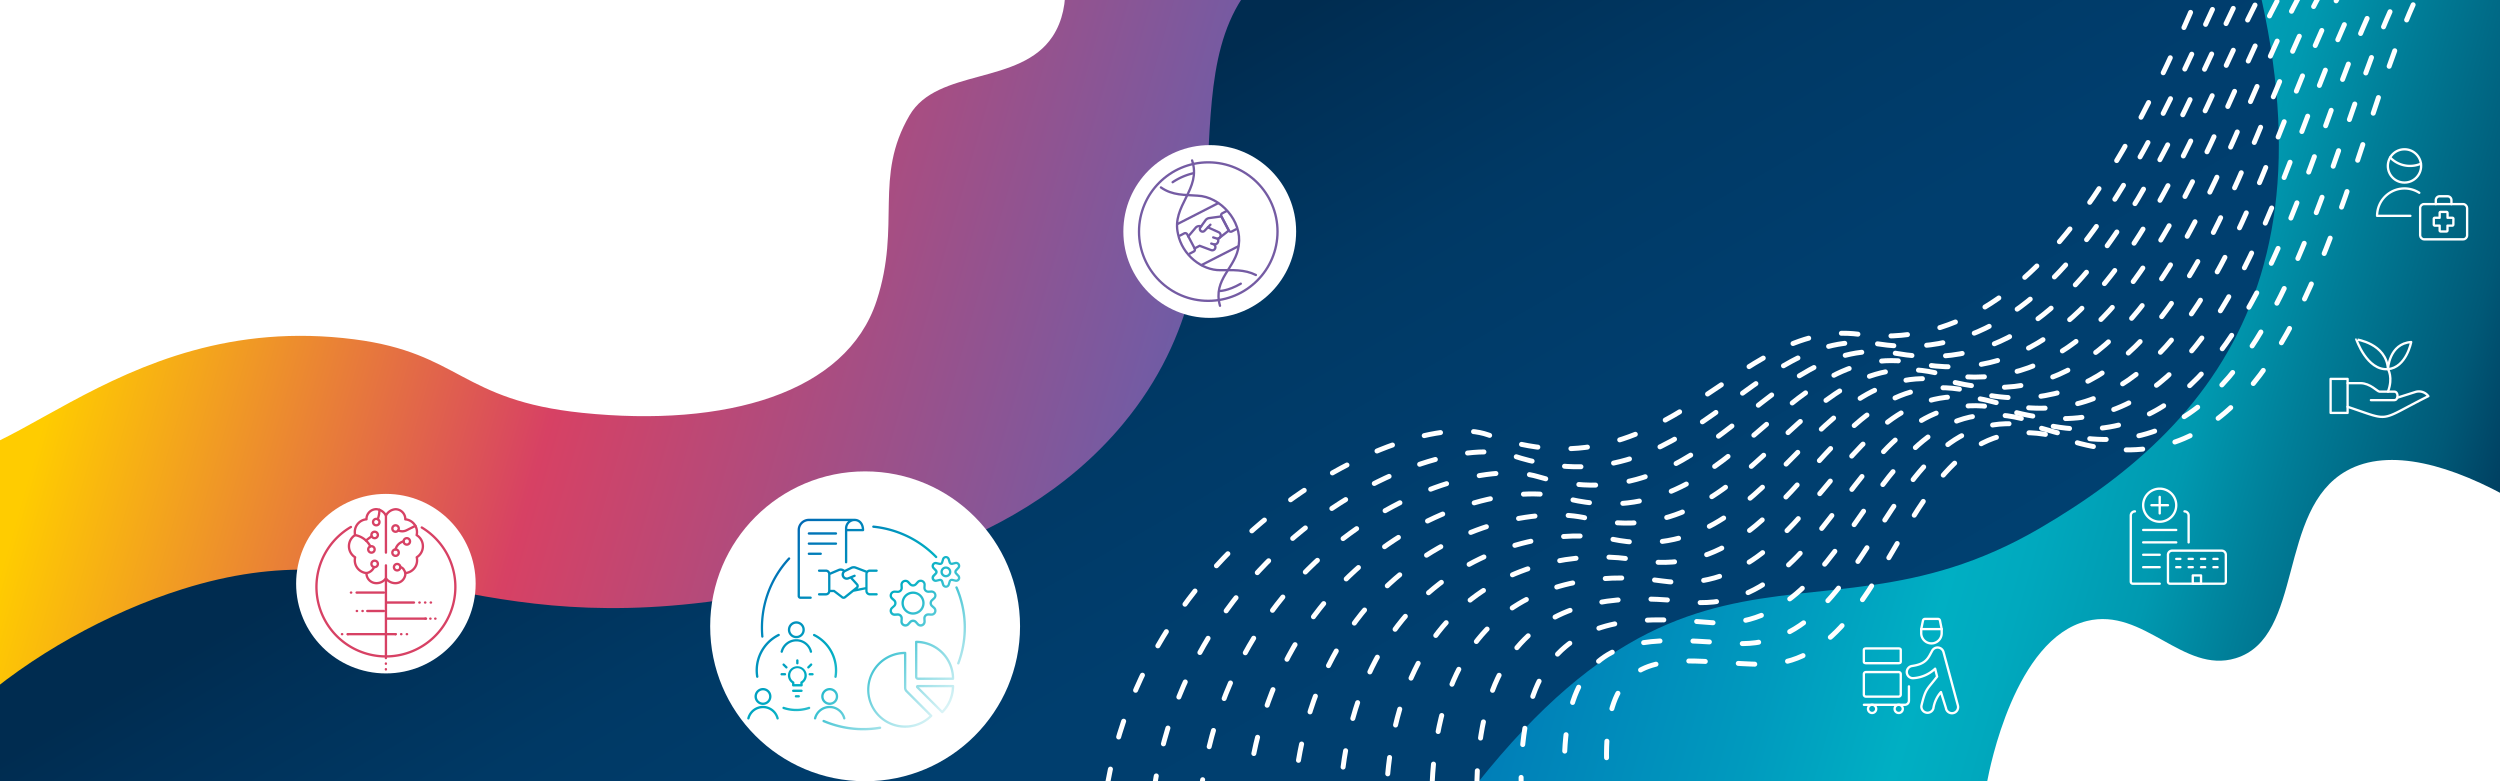
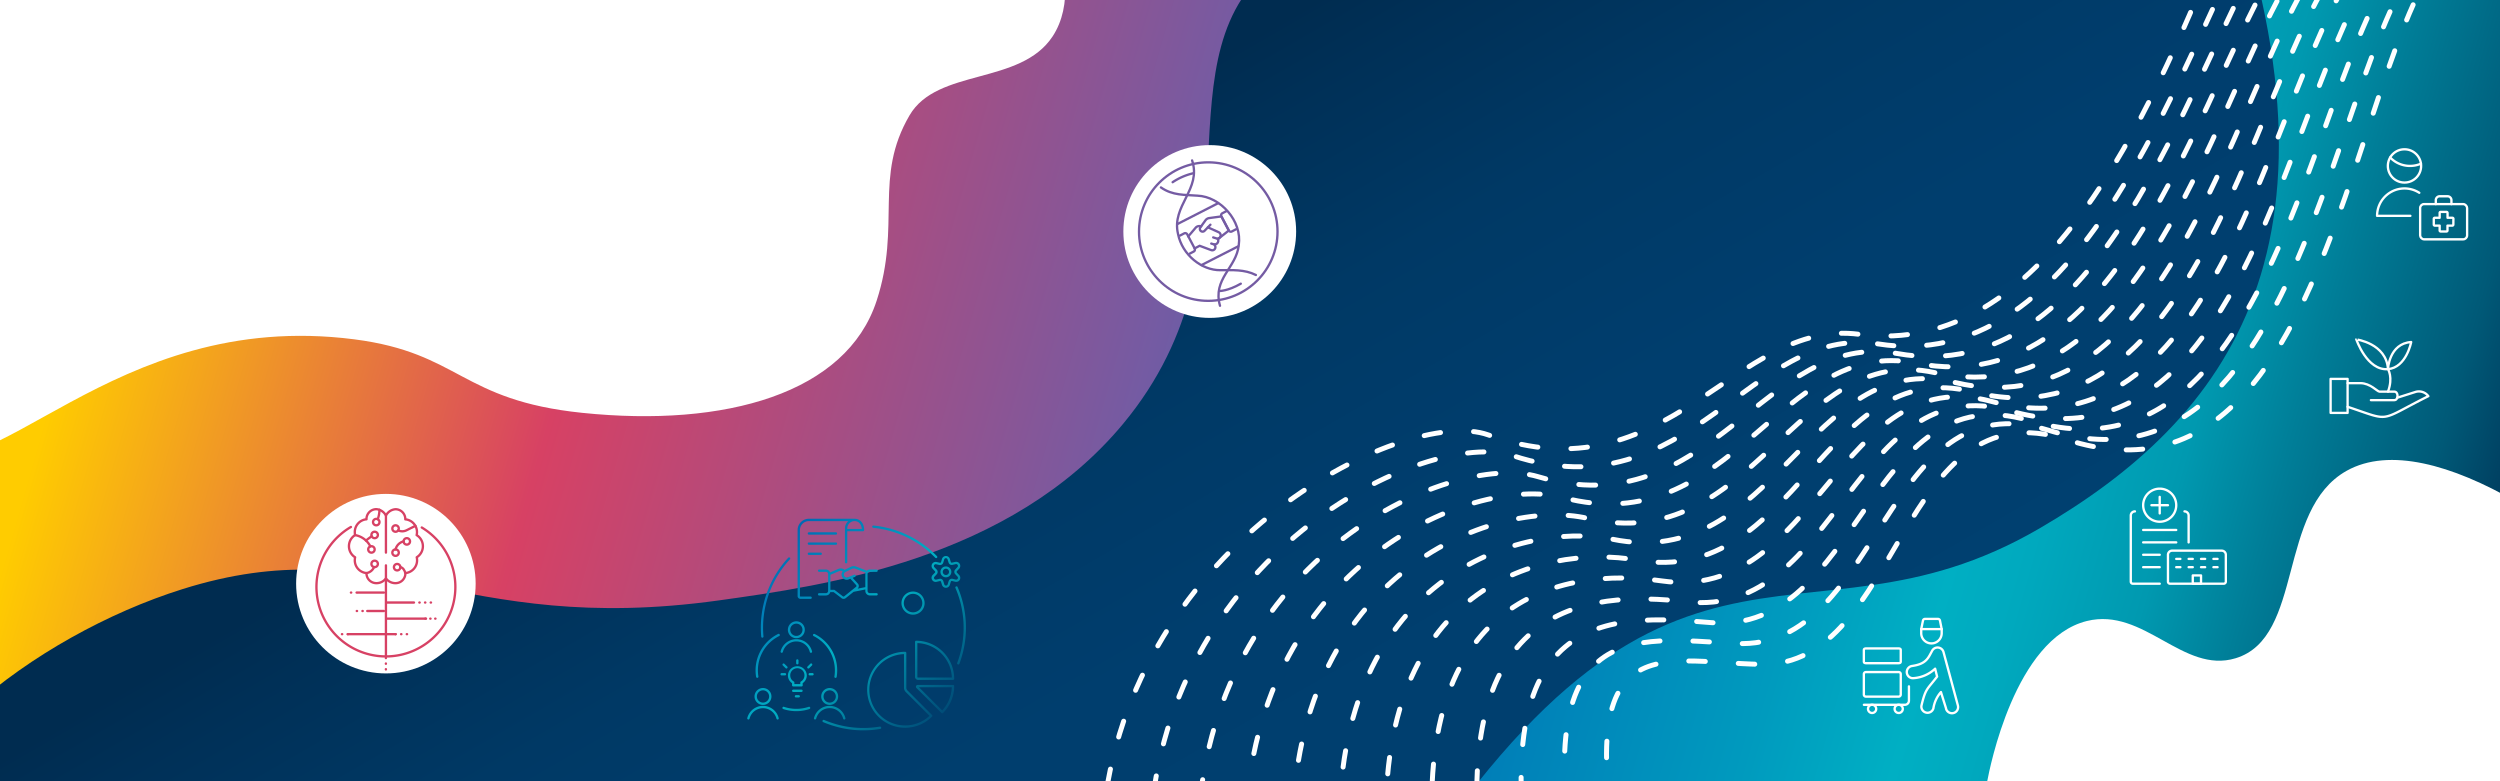
<svg xmlns="http://www.w3.org/2000/svg" xmlns:xlink="http://www.w3.org/1999/xlink" id="Ebene_1" data-name="Ebene 1" viewBox="0 0 1600 500">
  <rect x="0" y="0" width="1600" height="500" fill="#808080" stroke="none" />
  <defs>
    <linearGradient id="Unbenannter_Verlauf_69" x1="90.63" y1="50.51" x2="1588.02" y2="479.26" gradientUnits="userSpaceOnUse">
      <stop offset="0" stop-color="#fc0" />
      <stop offset="0.2" stop-color="#d74164" />
      <stop offset="0.43" stop-color="#745ba3" />
      <stop offset="0.44" stop-color="#6e5ca4" />
      <stop offset="0.45" stop-color="#5e5ea6" />
      <stop offset="0.45" stop-color="#4361aa" />
      <stop offset="0.46" stop-color="#1e65af" />
      <stop offset="0.47" stop-color="#0069b3" />
      <stop offset="0.53" stop-color="#006fb4" />
      <stop offset="0.61" stop-color="#007fb8" />
      <stop offset="0.71" stop-color="#009abe" />
      <stop offset="0.77" stop-color="#00afc3" />
      <stop offset="0.8" stop-color="#00a9be" />
      <stop offset="0.85" stop-color="#0099b0" />
      <stop offset="0.89" stop-color="#007e98" />
      <stop offset="0.95" stop-color="#005977" />
      <stop offset="1" stop-color="#002c50" />
    </linearGradient>
    <linearGradient id="Unbenannter_Verlauf_74" x1="2172.51" y1="-2077.77" x2="2551.29" y2="-1650.57" gradientTransform="translate(-1936.6 1734.97) rotate(11.56)" gradientUnits="userSpaceOnUse">
      <stop offset="0" stop-color="#002c50" />
      <stop offset="0.08" stop-color="#003057" />
      <stop offset="0.29" stop-color="#003965" />
      <stop offset="0.55" stop-color="#003e6e" />
      <stop offset="1" stop-color="#004070" />
    </linearGradient>
    <linearGradient id="Unbenannter_Verlauf_174" x1="489.71" y1="318.64" x2="622.89" y2="455.06" gradientUnits="userSpaceOnUse">
      <stop offset="0.14" stop-color="#0069b4" />
      <stop offset="0.53" stop-color="#00aec3" />
      <stop offset="0.78" stop-color="#00afc3" stop-opacity="0.46" />
      <stop offset="1" stop-color="#00afc3" stop-opacity="0" />
    </linearGradient>
    <linearGradient id="Unbenannter_Verlauf_174-2" x1="491.08" y1="317.31" x2="624.25" y2="453.73" xlink:href="#Unbenannter_Verlauf_174" />
    <linearGradient id="Unbenannter_Verlauf_174-3" x1="497.09" y1="311.44" x2="630.26" y2="447.86" xlink:href="#Unbenannter_Verlauf_174" />
    <linearGradient id="Unbenannter_Verlauf_174-4" x1="493.84" y1="314.61" x2="627.02" y2="451.03" xlink:href="#Unbenannter_Verlauf_174" />
    <linearGradient id="Unbenannter_Verlauf_174-5" x1="488.1" y1="320.21" x2="621.28" y2="456.63" xlink:href="#Unbenannter_Verlauf_174" />
    <linearGradient id="Unbenannter_Verlauf_174-6" x1="489.95" y1="318.4" x2="623.13" y2="454.82" xlink:href="#Unbenannter_Verlauf_174" />
    <linearGradient id="Unbenannter_Verlauf_174-7" x1="485.03" y1="323.21" x2="618.21" y2="459.63" xlink:href="#Unbenannter_Verlauf_174" />
    <linearGradient id="Unbenannter_Verlauf_174-8" x1="471.65" y1="336.27" x2="604.83" y2="472.69" xlink:href="#Unbenannter_Verlauf_174" />
    <linearGradient id="Unbenannter_Verlauf_174-9" x1="457.73" y1="349.86" x2="590.9" y2="486.28" xlink:href="#Unbenannter_Verlauf_174" />
    <linearGradient id="Unbenannter_Verlauf_174-10" x1="451.19" y1="356.24" x2="584.36" y2="492.67" xlink:href="#Unbenannter_Verlauf_174" />
    <linearGradient id="Unbenannter_Verlauf_174-11" x1="447.32" y1="360.02" x2="580.49" y2="496.44" xlink:href="#Unbenannter_Verlauf_174" />
    <linearGradient id="Unbenannter_Verlauf_174-12" x1="440.78" y1="366.4" x2="573.96" y2="502.82" xlink:href="#Unbenannter_Verlauf_174" />
    <linearGradient id="Unbenannter_Verlauf_174-13" x1="425.46" y1="381.36" x2="558.64" y2="517.78" xlink:href="#Unbenannter_Verlauf_174" />
    <linearGradient id="Unbenannter_Verlauf_174-14" x1="418.93" y1="387.74" x2="552.1" y2="524.16" xlink:href="#Unbenannter_Verlauf_174" />
    <linearGradient id="Unbenannter_Verlauf_174-15" x1="432.73" y1="374.27" x2="565.9" y2="510.69" xlink:href="#Unbenannter_Verlauf_174" />
    <linearGradient id="Unbenannter_Verlauf_174-16" x1="459.21" y1="348.42" x2="592.38" y2="484.84" xlink:href="#Unbenannter_Verlauf_174" />
    <linearGradient id="Unbenannter_Verlauf_174-17" x1="440.09" y1="367.08" x2="573.26" y2="503.5" xlink:href="#Unbenannter_Verlauf_174" />
    <linearGradient id="Unbenannter_Verlauf_174-18" x1="436.77" y1="370.32" x2="569.95" y2="506.74" xlink:href="#Unbenannter_Verlauf_174" />
    <linearGradient id="Unbenannter_Verlauf_174-19" x1="438.54" y1="368.59" x2="571.71" y2="505.01" xlink:href="#Unbenannter_Verlauf_174" />
    <linearGradient id="Unbenannter_Verlauf_174-20" x1="447.8" y1="359.55" x2="580.97" y2="495.97" xlink:href="#Unbenannter_Verlauf_174" />
    <linearGradient id="Unbenannter_Verlauf_174-21" x1="439.22" y1="367.93" x2="572.4" y2="504.35" xlink:href="#Unbenannter_Verlauf_174" />
    <linearGradient id="Unbenannter_Verlauf_174-22" x1="448.35" y1="359.02" x2="581.52" y2="495.44" xlink:href="#Unbenannter_Verlauf_174" />
    <linearGradient id="Unbenannter_Verlauf_174-23" x1="442.41" y1="364.81" x2="575.58" y2="501.23" xlink:href="#Unbenannter_Verlauf_174" />
    <linearGradient id="Unbenannter_Verlauf_174-24" x1="450.54" y1="356.87" x2="583.72" y2="493.3" xlink:href="#Unbenannter_Verlauf_174" />
    <linearGradient id="Unbenannter_Verlauf_174-25" x1="443.04" y1="364.2" x2="576.21" y2="500.62" xlink:href="#Unbenannter_Verlauf_174" />
    <linearGradient id="Unbenannter_Verlauf_174-26" x1="511.93" y1="296.95" x2="645.1" y2="433.37" xlink:href="#Unbenannter_Verlauf_174" />
    <linearGradient id="Unbenannter_Verlauf_174-27" x1="521.39" y1="287.71" x2="654.57" y2="424.13" xlink:href="#Unbenannter_Verlauf_174" />
    <linearGradient id="Unbenannter_Verlauf_174-28" x1="461.26" y1="346.41" x2="594.44" y2="482.83" xlink:href="#Unbenannter_Verlauf_174" />
    <linearGradient id="Unbenannter_Verlauf_174-29" x1="445.68" y1="361.62" x2="578.85" y2="498.04" xlink:href="#Unbenannter_Verlauf_174" />
    <linearGradient id="Unbenannter_Verlauf_174-30" x1="525.26" y1="283.93" x2="658.44" y2="420.36" xlink:href="#Unbenannter_Verlauf_174" />
    <linearGradient id="Unbenannter_Verlauf_174-31" x1="525.26" y1="283.93" x2="658.44" y2="420.35" xlink:href="#Unbenannter_Verlauf_174" />
    <linearGradient id="Unbenannter_Verlauf_174-32" x1="504.52" y1="304.19" x2="637.69" y2="440.61" xlink:href="#Unbenannter_Verlauf_174" />
    <linearGradient id="Unbenannter_Verlauf_174-33" x1="504.51" y1="304.19" x2="637.68" y2="440.62" xlink:href="#Unbenannter_Verlauf_174" />
  </defs>
  <rect x="-18.56" y="-11.1" width="1626.35" height="526.37" fill="url(#Unbenannter_Verlauf_69)" />
  <path d="M-77.58,566c-6-78.42,99.51-159.21,194.48-189,127.12-39.85,174.43,30.81,343.32,7.24,66.94-9.35,186.21-26,258.49-112.89,94.67-113.82,16.7-237.55,100.68-297.68,66.06-47.3,186.17-94.26,329.11-45.24,75.27,25.81,250.32-75.86,268.51-28.15,97.44,255.51,8,368.2-111.91,438C1148.94,429.19,1064.5,293.61,881,595.11c-60.89,100-116.72,87.57-195,160.24-159.37,148-500.59-3-570-33.72C26.53,682-72,638.39-77.58,566Z" fill="url(#Unbenannter_Verlauf_74)" />
  <path d="M705,534.23C715.89,350.15,898.75,259,952.49,278.34c114.76,41.24,158.07-74.9,237.38-64.38,119,15.79,185.8-141.7,228.58-245.21" fill="none" stroke="#fff" stroke-linecap="round" stroke-linejoin="round" stroke-width="3.18" stroke-dasharray="10.61 21.21" />
  <path d="M735.6,538.39c6-184,177.85-264.7,232.76-246.7,112.77,37,151.67-84.32,233.59-71.6,125.06,19.84,185-157.27,232-252.15" fill="none" stroke="#fff" stroke-linecap="round" stroke-linejoin="round" stroke-width="3.18" stroke-dasharray="10.52 21.03" />
  <path d="M766.23,541.9c1.58-183.41,162-253.49,218-236.86,110.69,32.85,145.3-94,229.81-78.82,131,23.5,184.1-172.18,235.18-259" fill="none" stroke="#fff" stroke-linecap="round" stroke-linejoin="round" stroke-width="3.18" stroke-dasharray="10.77 21.53" />
  <path d="M796.85,546.05c-3.27-183.31,146-242.89,203.25-227.66,108.55,28.86,138.91-103.46,226-86,137,27.4,183.48-187.29,238.47-266.28" fill="none" stroke="#fff" stroke-linecap="round" stroke-linejoin="round" stroke-width="3.18" stroke-dasharray="10.69 21.39" />
  <path d="M827.48,550.2C819.36,367,957.45,318,1016,331.74c106.35,25,132.51-112.92,222.23-93.26,143,31.34,183-202.36,241.76-273.82" fill="none" stroke="#fff" stroke-linecap="round" stroke-linejoin="round" stroke-width="3.18" stroke-dasharray="10.63 21.27" />
  <path d="M858.12,554.33c-13-183.11,113.92-221.48,173.72-209.24,104.1,21.31,126.11-122.35,218.44-100.48,149,35.32,182.55-217.55,245.11-281.6" fill="none" stroke="#fff" stroke-linecap="round" stroke-linejoin="round" stroke-width="3.18" stroke-dasharray="10.59 21.17" />
  <path d="M888.77,558.46c-17.78-183,97.84-210.66,158.94-200,101.82,17.73,119.71-131.77,214.65-107.69C1417.57,290.1,1444.6,17.69,1511-38.86" fill="none" stroke="#fff" stroke-linecap="round" stroke-linejoin="round" stroke-width="3.18" stroke-dasharray="10.55 21.1" />
  <path d="M919.43,562.57c-22.6-182.91,81.75-199.74,144.15-190.78,99.52,14.29,113.3-141.16,210.87-114.91,161.5,43.44,182-249,252.24-297.81" fill="none" stroke="#fff" stroke-linecap="round" stroke-linejoin="round" stroke-width="3.18" stroke-dasharray="10.53 21.06" />
  <path d="M950.09,566.67c-27.4-182.8,65.64-188.72,129.36-181.53,97.21,11,106.88-150.54,207.08-122.13,168,47.62,181.75-265.71,256.14-306.14" fill="none" stroke="#fff" stroke-linecap="round" stroke-linejoin="round" stroke-width="3.18" stroke-dasharray="10.52 21.04" />
  <path d="M980.76,570.75c-32.2-182.67,49.53-177.58,114.56-172.26,94.91,7.76,100.41-159.75,203.29-129.35,174.54,52.15,181.51-283,260.29-314.5" fill="none" stroke="#fff" stroke-linecap="round" stroke-linejoin="round" stroke-width="3.18" stroke-dasharray="10.52 21.05" />
  <path d="M1011.43,574.82c-37-182.53,33.43-166.33,99.76-163,92.63,4.68,94-169.18,199.5-136.57,181.38,56.37,181.22-301.16,264.68-322.82" fill="none" stroke="#fff" stroke-linecap="round" stroke-linejoin="round" stroke-width="3.18" stroke-dasharray="10.54 21.08" />
  <path d="M1042.1,578.88c-41.74-182.38,17.35-154.95,85-153.69,90.38,1.69,87.6-178.6,195.71-143.79,188.36,60.65,180.85-319.95,269.3-331" fill="none" stroke="#fff" stroke-linecap="round" stroke-linejoin="round" stroke-width="3.18" stroke-dasharray="10.57 21.14" />
  <path d="M-58.79,288c53,32.87,129-91,285.53-70.83,67.82,8.73,67.83,39,145.9,47.05,91.79,9.52,169.07-12.55,188.39-71.7,15.92-48.76-2.15-79,21.11-118.76C599.89,43.47,653,54.66,673.66,23.31c26.19-39.75-18.47-111.69-22.74-118.56-84.22-135.66-435-215.28-622-42.22C-114.88-4.44-127.1,245.65-58.79,288Z" fill="#fff" />
  <circle cx="246.97" cy="373.54" r="57.45" fill="#fff" />
-   <circle cx="553.67" cy="400.84" r="99.16" fill="#fff" />
  <circle cx="774.24" cy="148.16" r="55.29" fill="#fff" />
  <path d="M2053.18,700.2c-16.6-60.1-146.22-34.71-247.49-155.75-43.87-52.45-30.24-70-82.08-128.93-60.95-69.3-167.38-144.57-221.71-114.24-44.79,25-27.08,106.64-71.12,120-33.62,10.22-58.74-32.84-95.18-23.84-46.21,11.42-62.24,94.56-63.77,102.5C1241.6,656.77,1445.14,953.29,1700,953.16,1895.86,953.06,2074.57,777.68,2053.18,700.2Z" fill="#fff" />
  <path d="M803.77,176c-7.28-3.68-15.19-3.09-22.75-3.08-11.84.12-24.39-9.73-27.08-23.15-4.36-18.26,15.21-28.6,9-47.1" fill="none" stroke="#745ba3" stroke-linecap="round" stroke-miterlimit="10" stroke-width="1.5" />
  <path d="M780.8,195.69c-4.92-17.3,10.49-24.19,12-38.74,2.35-15.52-11.8-31.15-26.44-31.72-8.08-.64-15.85,0-23.36-5.27" fill="none" stroke="#745ba3" stroke-linecap="round" stroke-miterlimit="10" stroke-width="1.5" />
  <line x1="768.91" y1="169.67" x2="792.38" y2="157.68" fill="none" stroke="#745ba3" stroke-linecap="round" stroke-miterlimit="10" stroke-width="1.5" />
  <line x1="753.72" y1="143.3" x2="779.49" y2="130.1" fill="none" stroke="#745ba3" stroke-linecap="round" stroke-miterlimit="10" stroke-width="1.5" />
  <path d="M780.37,186.24s5.31.16,13.74-4.68" fill="none" stroke="#745ba3" stroke-linecap="round" stroke-miterlimit="10" stroke-width="1.5" />
  <path d="M750.5,116.61a40.06,40.06,0,0,1,13-5.68" fill="none" stroke="#745ba3" stroke-linecap="round" stroke-miterlimit="10" stroke-width="1.5" />
  <path d="M774.66,143.83l-3.8,3.93a1.73,1.73,0,0,1-2.64-2.21L771.5,141a3.53,3.53,0,0,1,2.39-1.43l7.82-1.07,4.75,9-7,5.54" fill="none" stroke="#745ba3" stroke-linecap="round" stroke-linejoin="round" stroke-width="1.5" />
  <path d="M764.55,159l3.22-1.7,7.36,2.76a2,2,0,0,0,2.5-2.79l-.43-.81.28,0a2.46,2.46,0,0,0,2.19-2.71,2.36,2.36,0,0,0-.27-.89l.65-.34a2.17,2.17,0,0,0,.91-2.95,2.22,2.22,0,0,0-1-.95l-6.9-3.12" fill="none" stroke="#745ba3" stroke-linecap="round" stroke-linejoin="round" stroke-width="1.5" />
  <path d="M768.7,144.86l-.67-.14a3.09,3.09,0,0,0-2.85,1.06l-4.69,5.51" fill="none" stroke="#745ba3" stroke-linecap="round" stroke-linejoin="round" stroke-width="1.5" />
  <path d="M755.27,150.74l2.57-1.35a1.46,1.46,0,0,1,2,.61l4.74,9a1.46,1.46,0,0,1-.61,2l-2.58,1.35" fill="none" stroke="#745ba3" stroke-linecap="round" stroke-linejoin="round" stroke-width="1.5" />
  <path d="M791,146.75l-2.58,1.36a1.45,1.45,0,0,1-2-.61l-4.75-9a1.47,1.47,0,0,1,.61-2l2.58-1.35" fill="none" stroke="#745ba3" stroke-linecap="round" stroke-linejoin="round" stroke-width="1.5" />
  <path d="M777.2,156.48l-2-.61" fill="none" stroke="#745ba3" stroke-linecap="round" stroke-linejoin="round" stroke-width="1.5" />
  <path d="M776.45,151.94l2.95.91" fill="none" stroke="#745ba3" stroke-linecap="round" stroke-linejoin="round" stroke-width="1.5" />
  <circle cx="773.29" cy="148.22" r="44.32" fill="none" stroke="#745ba3" stroke-linecap="round" stroke-linejoin="round" stroke-width="1.5" />
  <path d="M269.94,337.6a44.45,44.45,0,1,1-45.36-.33" fill="none" stroke="#d74164" stroke-linecap="round" stroke-linejoin="round" stroke-width="1.5" />
  <path d="M234.53,366.78a6.44,6.44,0,0,0,4.88-3.86" fill="none" stroke="#d74164" stroke-linecap="round" stroke-linejoin="round" stroke-width="1.5" />
  <path d="M227.26,342.47a13.57,13.57,0,0,1,9.77,7.22" fill="none" stroke="#d74164" stroke-linecap="round" stroke-linejoin="round" stroke-width="1.5" />
  <path d="M234.18,345.93l3.69-2.77" fill="none" stroke="#d74164" stroke-linecap="round" stroke-linejoin="round" stroke-width="1.5" />
  <path d="M242.86,326.26a19.19,19.19,0,0,1-1.1,6.05" fill="none" stroke="#d74164" stroke-linecap="round" stroke-linejoin="round" stroke-width="1.5" />
  <path d="M238.75,334.14a2.06,2.06,0,1,0,2.05-2.06A2.06,2.06,0,0,0,238.75,334.14Z" fill="none" stroke="#d74164" stroke-linecap="round" stroke-linejoin="round" stroke-width="1.5" />
  <path d="M251.1,338.25a2.06,2.06,0,1,0,2.05-2.05A2.05,2.05,0,0,0,251.1,338.25Z" fill="none" stroke="#d74164" stroke-linecap="round" stroke-linejoin="round" stroke-width="1.5" />
  <path d="M258.3,346.49a2.06,2.06,0,1,0,2.06-2.06A2.06,2.06,0,0,0,258.3,346.49Z" fill="none" stroke="#d74164" stroke-linecap="round" stroke-linejoin="round" stroke-width="1.5" />
  <path d="M251.1,353.69a2.06,2.06,0,1,0,2.05-2.06A2.05,2.05,0,0,0,251.1,353.69Z" fill="none" stroke="#d74164" stroke-linecap="round" stroke-linejoin="round" stroke-width="1.5" />
  <path d="M237.72,342.37a2.06,2.06,0,1,0,2.06-2.06A2.06,2.06,0,0,0,237.72,342.37Z" fill="none" stroke="#d74164" stroke-linecap="round" stroke-linejoin="round" stroke-width="1.5" />
  <path d="M235.66,351.63a2.06,2.06,0,1,0,2.06-2.06A2.06,2.06,0,0,0,235.66,351.63Z" fill="none" stroke="#d74164" stroke-linecap="round" stroke-linejoin="round" stroke-width="1.5" />
  <path d="M270.65,349.57a8.31,8.31,0,0,0-4-7.1,8.3,8.3,0,0,0,.22-1.86,8.19,8.19,0,0,0-7.48-8.24,6.29,6.29,0,0,0-6.14-6.46h-.08A7.44,7.44,0,0,0,247,330a7.45,7.45,0,0,0-6.23-4.12,6.3,6.3,0,0,0-6.22,6.38v.09a8.19,8.19,0,0,0-7.48,8.25,8.88,8.88,0,0,0,.2,1.85,8.38,8.38,0,0,0,0,14.22,8.88,8.88,0,0,0-.2,1.85,8.19,8.19,0,0,0,7.48,8.24,6.3,6.3,0,0,0,6.14,6.46h.08a7.46,7.46,0,0,0,6.23-3.08,7.46,7.46,0,0,0,6.23,3.08,6.28,6.28,0,0,0,6.22-6.37v-.09a8.19,8.19,0,0,0,7.48-8.25,8.28,8.28,0,0,0-.22-1.85A8.31,8.31,0,0,0,270.65,349.57Z" fill="none" stroke="#d74164" stroke-linecap="round" stroke-linejoin="round" stroke-width="1.5" />
  <path d="M247,330v23.67" fill="none" stroke="#d74164" stroke-linecap="round" stroke-linejoin="round" stroke-width="1.5" />
  <path d="M247,361.84V420" fill="none" stroke="#d74164" stroke-linecap="round" stroke-linejoin="round" stroke-width="1.5" />
  <path d="M265.86,336.53l-5.71,2.86a6.07,6.07,0,0,1-5.31.05" fill="none" stroke="#d74164" stroke-linecap="round" stroke-linejoin="round" stroke-width="1.5" />
  <path d="M253.15,351.63a7,7,0,0,1,5.15-5.14" fill="none" stroke="#d74164" stroke-linecap="round" stroke-linejoin="round" stroke-width="1.5" />
  <path d="M259.43,366.78c-.57-2-1.54-3.5-3.19-3.83" fill="none" stroke="#d74164" stroke-linecap="round" stroke-linejoin="round" stroke-width="1.5" />
  <path d="M237.72,360.89a2.06,2.06,0,1,0,2.06-2.05A2.06,2.06,0,0,0,237.72,360.89Z" fill="none" stroke="#d74164" stroke-linecap="round" stroke-linejoin="round" stroke-width="1.5" />
  <path d="M252.12,363a2.06,2.06,0,1,0,2.06-2.06A2.06,2.06,0,0,0,252.12,363Z" fill="none" stroke="#d74164" stroke-linecap="round" stroke-linejoin="round" stroke-width="1.5" />
  <line x1="246.97" y1="421" x2="246.97" y2="429.19" fill="none" stroke="#d74164" stroke-linecap="round" stroke-linejoin="round" stroke-width="1.5" stroke-dasharray="0.19 3.44 0.19 3.44 0.19 3.44" />
  <line x1="264.76" y1="385.62" x2="278.75" y2="385.62" fill="none" stroke="#d74164" stroke-linecap="round" stroke-linejoin="round" stroke-width="1.5" stroke-dasharray="0.19 3.44 0.19 3.44 0.19 3.44" />
  <line x1="247.46" y1="385.62" x2="264.05" y2="385.62" fill="none" stroke="#d74164" stroke-linecap="round" stroke-linejoin="round" stroke-width="1.5" />
  <line x1="272.19" y1="395.93" x2="280.93" y2="395.93" fill="none" stroke="#d74164" stroke-linecap="round" stroke-linejoin="round" stroke-width="1.5" stroke-dasharray="0.17 3 0.17 3 0.17 3" />
  <line x1="247.46" y1="395.93" x2="272.66" y2="395.93" fill="none" stroke="#d74164" stroke-linecap="round" stroke-linejoin="round" stroke-width="1.5" />
  <line x1="228.41" y1="379.25" x2="222.66" y2="379.25" fill="none" stroke="#d74164" stroke-linecap="round" stroke-linejoin="round" stroke-width="1.5" stroke-dasharray="0.19 3.44 0.19 3.44 0.19 3.44" />
  <line x1="245.71" y1="379.25" x2="229.12" y2="379.25" fill="none" stroke="#d74164" stroke-linecap="round" stroke-linejoin="round" stroke-width="1.5" />
  <line x1="232.15" y1="391.04" x2="226.74" y2="391.04" fill="none" stroke="#d74164" stroke-linecap="round" stroke-linejoin="round" stroke-width="1.5" stroke-dasharray="0.19 3.44 0.19 3.44 0.19 3.44" />
  <line x1="245.7" y1="391.04" x2="235.03" y2="391.04" fill="none" stroke="#d74164" stroke-linecap="round" stroke-linejoin="round" stroke-width="1.5" />
  <line x1="222.66" y1="405.87" x2="217.25" y2="405.87" fill="none" stroke="#d74164" stroke-linecap="round" stroke-linejoin="round" stroke-width="1.5" stroke-dasharray="0.19 3.44 0.19 3.44 0.19 3.44" />
  <line x1="253.15" y1="405.87" x2="222.66" y2="405.87" fill="none" stroke="#d74164" stroke-linecap="round" stroke-linejoin="round" stroke-width="1.5" />
  <line x1="253.07" y1="405.87" x2="262.42" y2="405.87" fill="none" stroke="#d74164" stroke-linecap="round" stroke-linejoin="round" stroke-width="1.5" stroke-dasharray="0.19 3.44 0.19 3.44 0.19 3.44" />
  <path d="M1371.63,323.33a10.58,10.58,0,1,0,10.58-10.58A10.58,10.58,0,0,0,1371.63,323.33Z" fill="none" stroke="#fff" stroke-linecap="round" stroke-linejoin="round" stroke-width="1.5" />
  <path d="M1371.63,347.13h21.16" fill="none" stroke="#fff" stroke-linecap="round" stroke-linejoin="round" stroke-width="1.5" />
  <path d="M1371.63,339.19h21.16" fill="none" stroke="#fff" stroke-linecap="round" stroke-linejoin="round" stroke-width="1.5" />
  <path d="M1371.63,355.06h10.58" fill="none" stroke="#fff" stroke-linecap="round" stroke-linejoin="round" stroke-width="1.5" />
  <path d="M1371.63,363h10.58" fill="none" stroke="#fff" stroke-linecap="round" stroke-linejoin="round" stroke-width="1.5" />
  <path d="M1382.21,318v10.58" fill="none" stroke="#fff" stroke-linecap="round" stroke-linejoin="round" stroke-width="1.5" />
  <path d="M1387.5,323.33h-10.58" fill="none" stroke="#fff" stroke-linecap="round" stroke-linejoin="round" stroke-width="1.5" />
  <path d="M1387.5,372.25a1.32,1.32,0,0,0,1.32,1.32h34.38a1.33,1.33,0,0,0,1.33-1.32V355.06a2.65,2.65,0,0,0-2.65-2.64h-31.73a2.65,2.65,0,0,0-2.65,2.64Z" fill="none" stroke="#fff" stroke-linecap="round" stroke-linejoin="round" stroke-width="1.5" />
  <path d="M1366.34,327.29a2.65,2.65,0,0,0-2.64,2.65v42.31a1.32,1.32,0,0,0,1.32,1.32h17.19" fill="none" stroke="#fff" stroke-linecap="round" stroke-linejoin="round" stroke-width="1.5" />
  <path d="M1400.72,347.13V329.94a2.65,2.65,0,0,0-2.64-2.65" fill="none" stroke="#fff" stroke-linecap="round" stroke-linejoin="round" stroke-width="1.5" />
  <path d="M1403.37,368.28h5.29v5.29h-5.29Z" fill="none" stroke="#fff" stroke-linecap="round" stroke-linejoin="round" stroke-width="1.5" />
  <path d="M1392.79,363h2.65" fill="none" stroke="#fff" stroke-linecap="round" stroke-linejoin="round" stroke-width="1.5" />
  <path d="M1395.44,357.71h-2.65" fill="none" stroke="#fff" stroke-linecap="round" stroke-linejoin="round" stroke-width="1.5" />
  <path d="M1400.72,363h2.65" fill="none" stroke="#fff" stroke-linecap="round" stroke-linejoin="round" stroke-width="1.5" />
  <path d="M1403.37,357.71h-2.65" fill="none" stroke="#fff" stroke-linecap="round" stroke-linejoin="round" stroke-width="1.5" />
  <path d="M1408.66,363h2.64" fill="none" stroke="#fff" stroke-linecap="round" stroke-linejoin="round" stroke-width="1.5" />
  <path d="M1411.3,357.71h-2.64" fill="none" stroke="#fff" stroke-linecap="round" stroke-linejoin="round" stroke-width="1.5" />
  <path d="M1416.59,363h2.65" fill="none" stroke="#fff" stroke-linecap="round" stroke-linejoin="round" stroke-width="1.5" />
  <path d="M1419.24,357.71h-2.65" fill="none" stroke="#fff" stroke-linecap="round" stroke-linejoin="round" stroke-width="1.5" />
  <path d="M1529.7,100.78a17.53,17.53,0,0,0,12.7,5.41,18,18,0,0,0,7-1.43" fill="none" stroke="#fff" stroke-linecap="round" stroke-linejoin="round" stroke-width="1.5" />
  <circle cx="1538.87" cy="106.19" r="10.65" fill="none" stroke="#fff" stroke-linecap="round" stroke-linejoin="round" stroke-width="1.5" />
  <path d="M1542.63,138.13h-21.3a17.54,17.54,0,0,1,27-14.75" fill="none" stroke="#fff" stroke-linecap="round" stroke-linejoin="round" stroke-width="1.5" />
  <rect x="1548.89" y="130.62" width="30.06" height="22.55" rx="2.51" fill="none" stroke="#fff" stroke-linecap="round" stroke-linejoin="round" stroke-width="1.5" />
  <path d="M1570.18,140a.62.62,0,0,0-.62-.62h-3.13v-3.13a.63.63,0,0,0-.63-.63H1562a.63.63,0,0,0-.62.63v3.13h-3.14a.62.62,0,0,0-.62.62v3.76a.63.63,0,0,0,.62.63h3.14v3.13a.63.63,0,0,0,.62.63h3.76a.63.63,0,0,0,.63-.63V144.4h3.13a.63.63,0,0,0,.62-.63Z" fill="none" stroke="#fff" stroke-linecap="round" stroke-linejoin="round" stroke-width="1.5" />
  <path d="M1558.91,130.62v-2.51a2.5,2.5,0,0,1,2.51-2.5h5a2.5,2.5,0,0,1,2.5,2.5v2.51" fill="none" stroke="#fff" stroke-linecap="round" stroke-linejoin="round" stroke-width="1.5" />
  <path d="M1229.58,402.62v2.61a6.55,6.55,0,1,0,13.1,0v-2.61" fill="none" stroke="#fff" stroke-linecap="round" stroke-linejoin="round" stroke-width="1.5" />
  <path d="M1223.78,426.22c8.2-1.17,10-4.42,12.15-8.54l.69-1.26a3.93,3.93,0,0,1,7.25,1l9.17,34.05a3.93,3.93,0,0,1-7.57,2.13,1.74,1.74,0,0,1,0-.22l-3.27-10.45a20.33,20.33,0,0,0-4.82,10.42,3.93,3.93,0,0,1-7.63-1.85c2.71-11.2,3.63-10.12,10-18.47l-1.27-5.07A22.37,22.37,0,0,1,1224.9,434a3.93,3.93,0,1,1-1.11-7.78Z" fill="none" stroke="#fff" stroke-linecap="round" stroke-linejoin="round" stroke-width="1.5" />
  <path d="M1229.58,402.62h13.1l-1.11-5.51a1.3,1.3,0,0,0-1.28-1H1232a1.3,1.3,0,0,0-1.28,1Z" fill="none" stroke="#fff" stroke-linecap="round" stroke-linejoin="round" stroke-width="1.5" />
  <path d="M1192.91,451.07h26.19a2.62,2.62,0,0,0,2.62-2.62v-9.16" fill="none" stroke="#fff" stroke-linecap="round" stroke-linejoin="round" stroke-width="1.5" />
  <path d="M1195.53,453.69a2.62,2.62,0,1,0,2.61-2.62A2.62,2.62,0,0,0,1195.53,453.69Z" fill="none" stroke="#fff" stroke-linecap="round" stroke-linejoin="round" stroke-width="1.5" />
  <path d="M1212.55,453.69a2.62,2.62,0,1,0,5.24,0h0a2.62,2.62,0,0,0-5.24,0Z" fill="none" stroke="#fff" stroke-linecap="round" stroke-linejoin="round" stroke-width="1.5" />
  <path d="M1215.17,445.84h-21a1.31,1.31,0,0,1-1.31-1.31v-13.1a1.31,1.31,0,0,1,1.31-1.31h21a1.31,1.31,0,0,1,1.31,1.31v13.1A1.31,1.31,0,0,1,1215.17,445.84Z" fill="none" stroke="#fff" stroke-linecap="round" stroke-linejoin="round" stroke-width="1.5" />
  <path d="M1215.17,424.45h-21c-.73,0-1.31-.35-1.31-.79v-7.88c0-.44.58-.79,1.31-.79h21c.73,0,1.31.35,1.31.79v7.88C1216.48,424.1,1215.9,424.45,1215.17,424.45Z" fill="none" stroke="#fff" stroke-linecap="round" stroke-linejoin="round" stroke-width="1.5" />
  <path d="M1491.59,242.49h10.87v21.76h-10.87Z" fill="none" stroke="#fff" stroke-linecap="round" stroke-linejoin="round" stroke-width="1.5" />
  <path d="M1502.46,260.34c28.56,9.52,19,9.52,51.68-6.8a7.52,7.52,0,0,0-8.16-2.72l-11.74,3.72" fill="none" stroke="#fff" stroke-linecap="round" stroke-linejoin="round" stroke-width="1.5" />
  <path d="M1502.46,245.21h8.16c6.4,0,10.88,5.44,12.24,5.44h9.52c2.72,0,2.72,5.44,0,5.44h-15" fill="none" stroke="#fff" stroke-linecap="round" stroke-linejoin="round" stroke-width="1.5" />
  <path d="M1528.3,250.65c3.44-9.1,0-14.4,0-14.4s.66-16.4,14.86-17.35c0,0-3.1,16.35-14.86,17.35-13.46,1.16-20.22-19.05-20.29-19.05s19.31,2.52,20.29,19.05" fill="none" stroke="#fff" stroke-linecap="round" stroke-linejoin="round" stroke-width="1.5" />
  <path d="M547.85,362.58a4.12,4.12,0,0,0-1.47-.27h0a4.22,4.22,0,0,0-1.92.47l-3.92,1.92-.16-.14a3.92,3.92,0,0,0-2.33-.77h0a3.84,3.84,0,0,0-1.46.29l-5.31,2.26a2.9,2.9,0,0,0-2.71-1.86h-4.33a.75.75,0,0,0,0,1.5h4.33a1.42,1.42,0,0,1,1.42,1.41h0v10.81a1.43,1.43,0,0,1-1.42,1.42h-4.33a.75.75,0,0,0,0,1.5h4.33a2.92,2.92,0,0,0,2.81-2.17h2.13l4.79,3.64a2.2,2.2,0,0,0,1.61.69,2.16,2.16,0,0,0,1.4-.51l5-4,7.5-1.51v.92a2.92,2.92,0,0,0,2.92,2.92H561a.75.75,0,0,0,0-1.5h-4.33a1.43,1.43,0,0,1-1.42-1.42V367.39a1.42,1.42,0,0,1,1.42-1.41H561a.75.75,0,0,0,0-1.5h-4.33a2.87,2.87,0,0,0-1.91.73Zm-7.54,19.05a.72.72,0,0,1-1-.08.52.52,0,0,0-.11-.1l-5-3.83a.75.75,0,0,0-.45-.16h-2.28v-9.57l5.68-2.42a2.23,2.23,0,0,1,.88-.18h0a2.36,2.36,0,0,1,1.29.38,3.67,3.67,0,0,0-.46.76,3.33,3.33,0,0,0,4.36,4.38l1-.42,3.76,4.15a.73.73,0,0,1-.09,1Zm8.49-4.88.05,0a2.24,2.24,0,0,0,.29-3.13l-3.43-3.8,1.49-.61a.75.75,0,1,0-.57-1.39l-2.43,1,0,0-1.53.62a1.89,1.89,0,0,1-1.42,0,1.86,1.86,0,0,1-.11-3.36l4-1.95a2.69,2.69,0,0,1,1.25-.31h0a2.75,2.75,0,0,1,1,.17l6.58,2.51a3,3,0,0,0-.16.9v8.37Z" fill="url(#Unbenannter_Verlauf_174)" />
  <path d="M512.29,383.29h6.49a.75.75,0,0,0,0-1.5h-6.49a.33.33,0,0,1-.33-.33v-42.2a5.75,5.75,0,0,1,5.74-5.75h25.2a6.14,6.14,0,0,0-2.14,4.66v21.65a.75.75,0,0,0,1.5,0V340h10.07a.76.76,0,0,0,.75-.75c0-4.27-2.53-7.25-6.16-7.25H517.7a7.25,7.25,0,0,0-7.24,7.25v42.2A1.83,1.83,0,0,0,512.29,383.29Zm39.26-44.78h-9.29v-.34a4.66,4.66,0,0,1,4.66-4.66C549.5,333.51,551.29,335.49,551.55,338.51Z" fill="url(#Unbenannter_Verlauf_174-2)" />
  <path d="M517.7,342.17H535a.75.75,0,0,0,0-1.5H517.7a.75.75,0,0,0,0,1.5Z" fill="url(#Unbenannter_Verlauf_174-3)" />
  <path d="M517.7,348.66H535a.75.75,0,0,0,0-1.5H517.7a.75.75,0,0,0,0,1.5Z" fill="url(#Unbenannter_Verlauf_174-4)" />
  <path d="M526,354.41a.75.75,0,0,0-.75-.75H517.7a.75.75,0,0,0,0,1.5h7.58A.76.76,0,0,0,526,354.41Z" fill="url(#Unbenannter_Verlauf_174-5)" />
  <path d="M586.37,410.06a.76.76,0,0,0-.75.75v22.4a1.94,1.94,0,0,0,1.93,1.93h22.39a.75.75,0,0,0,.75-.75A24.35,24.35,0,0,0,586.37,410.06Zm1.18,23.58a.43.43,0,0,1-.43-.43V411.58a22.85,22.85,0,0,1,22.06,22.06Z" fill="url(#Unbenannter_Verlauf_174-6)" />
  <path d="M609.94,438.35H587.55a1.26,1.26,0,0,0-1.28.71,1.24,1.24,0,0,0,.4,1.4l15.85,15.84a.75.75,0,0,0,1.06,0,24.38,24.38,0,0,0,7.11-17.2A.75.75,0,0,0,609.94,438.35ZM603,454.7l-14.86-14.85h21A22.89,22.89,0,0,1,603,454.7Z" fill="url(#Unbenannter_Verlauf_174-7)" />
  <path d="M580.69,441.79a2.55,2.55,0,0,1-.64-1.51V417.89a.75.75,0,0,0-.75-.75,24.32,24.32,0,1,0,17.2,41.52.75.75,0,0,0,0-1.06Zm-1.39,22.49a22.82,22.82,0,0,1-.75-45.63v21.67a4.06,4.06,0,0,0,1.05,2.5l15.3,15.3A22.66,22.66,0,0,1,579.3,464.28Z" fill="url(#Unbenannter_Verlauf_174-8)" />
  <path d="M509.66,408.47a5.42,5.42,0,1,0-5.42-5.41A5.42,5.42,0,0,0,509.66,408.47Zm0-9.33a3.92,3.92,0,1,1-3.92,3.92A3.93,3.93,0,0,1,509.66,399.14Z" fill="url(#Unbenannter_Verlauf_174-9)" />
  <path d="M519.18,417.79a.75.75,0,0,0,.54-.91,10.39,10.39,0,0,0-20.13,0,.75.75,0,0,0,.54.91l.19,0a.75.75,0,0,0,.73-.56,8.88,8.88,0,0,1,17.22,0A.75.75,0,0,0,519.18,417.79Z" fill="url(#Unbenannter_Verlauf_174-10)" />
  <path d="M531,451.16a5.42,5.42,0,1,0-5.42-5.42A5.42,5.42,0,0,0,531,451.16Zm0-9.34a3.92,3.92,0,1,1-3.92,3.92A3.93,3.93,0,0,1,531,441.82Z" fill="url(#Unbenannter_Verlauf_174-11)" />
  <path d="M539.61,459.93a.75.75,0,0,0,.91.54.74.74,0,0,0,.54-.91,10.4,10.4,0,0,0-12.63-7.5,10.39,10.39,0,0,0-7.49,7.5.74.74,0,0,0,.54.91l.18,0a.76.76,0,0,0,.73-.57,8.89,8.89,0,0,1,17.22,0Z" fill="url(#Unbenannter_Verlauf_174-12)" />
  <path d="M493.73,445.74a5.42,5.42,0,1,0-5.41,5.42A5.42,5.42,0,0,0,493.73,445.74Zm-9.33,0a3.92,3.92,0,1,1,3.92,3.92A3.92,3.92,0,0,1,484.4,445.74Z" fill="url(#Unbenannter_Verlauf_174-13)" />
  <path d="M493.62,453.2a10.38,10.38,0,0,0-15.37,6.36.75.75,0,0,0,.54.91.76.76,0,0,0,.92-.54,8.89,8.89,0,0,1,17.22,0,.75.75,0,0,0,.72.57.63.63,0,0,0,.19,0,.75.75,0,0,0,.54-.91A10.32,10.32,0,0,0,493.62,453.2Z" fill="url(#Unbenannter_Verlauf_174-14)" />
  <path d="M517.55,452.37a24.94,24.94,0,0,1-15.79,0,.75.75,0,1,0-.48,1.42,26.47,26.47,0,0,0,16.75,0,.75.75,0,1,0-.48-1.42Z" fill="url(#Unbenannter_Verlauf_174-15)" />
  <path d="M520.65,407.06A24.54,24.54,0,0,1,534,433a.75.75,0,0,0,.62.86h.12a.75.75,0,0,0,.74-.63,26,26,0,0,0-14.1-27.47.76.76,0,0,0-1,.33A.75.75,0,0,0,520.65,407.06Z" fill="url(#Unbenannter_Verlauf_174-16)" />
  <path d="M498,405.72a26,26,0,0,0-14.1,27.47.75.75,0,0,0,.74.63h.12a.75.75,0,0,0,.62-.86,24.53,24.53,0,0,1,13.3-25.89.75.75,0,0,0-.68-1.34Z" fill="url(#Unbenannter_Verlauf_174-17)" />
  <path d="M509.42,444.89a.75.75,0,1,0,0,1.5h1.77a.75.75,0,0,0,0-1.5Z" fill="url(#Unbenannter_Verlauf_174-18)" />
  <path d="M513.7,442.11a.75.75,0,0,0-.75-.75h-5.29a.75.75,0,1,0,0,1.5H513A.75.75,0,0,0,513.7,442.11Z" fill="url(#Unbenannter_Verlauf_174-19)" />
  <path d="M511.05,424.46V422.7a.75.75,0,0,0-1.5,0v1.76a.75.75,0,0,0,1.5,0Z" fill="url(#Unbenannter_Verlauf_174-20)" />
  <path d="M503.11,431.52a.75.75,0,0,0-.75-.75h-2.11a.75.75,0,0,0,0,1.5h2.11A.74.74,0,0,0,503.11,431.52Z" fill="url(#Unbenannter_Verlauf_174-21)" />
  <path d="M520,430.77h-1.76a.75.75,0,0,0,0,1.5H520a.75.75,0,0,0,0-1.5Z" fill="url(#Unbenannter_Verlauf_174-22)" />
  <path d="M501,424.81a.77.77,0,0,0,0,1.07l1.77,1.76a.71.71,0,0,0,.53.22.74.74,0,0,0,.53-.22.75.75,0,0,0,0-1.06L502,424.81A.75.75,0,0,0,501,424.81Z" fill="url(#Unbenannter_Verlauf_174-23)" />
  <path d="M517.36,427.86a.71.71,0,0,0,.53-.22l1.77-1.76a.77.77,0,0,0,0-1.07.75.75,0,0,0-1.06,0l-1.77,1.77a.75.75,0,0,0,0,1.06A.74.74,0,0,0,517.36,427.86Z" fill="url(#Unbenannter_Verlauf_174-24)" />
  <path d="M513.7,437.23a6,6,0,0,0,2.65-4.81v0a6,6,0,0,0-12.09,0,6,6,0,0,0,2.65,4.81v1.35a.75.75,0,0,0,.75.75H513a.75.75,0,0,0,.75-.75Zm-1.12-1.07a.77.77,0,0,0-.38.66v1h-3.79v-1a.75.75,0,0,0-.39-.66,4.45,4.45,0,0,1-2.26-3.74,4.55,4.55,0,1,1,9.09,0A4.45,4.45,0,0,1,512.58,436.16Z" fill="url(#Unbenannter_Verlauf_174-25)" />
  <path d="M612.87,375.71a.74.74,0,0,0-1-.4.75.75,0,0,0-.39,1,64.2,64.2,0,0,1,2.34,44.43c-.37,1.19-.77,2.37-1.2,3.5a.76.76,0,0,0,.44,1,.85.85,0,0,0,.26.05.77.77,0,0,0,.71-.49c.43-1.16.84-2.37,1.22-3.59A65.61,65.61,0,0,0,612.87,375.71Z" fill="url(#Unbenannter_Verlauf_174-26)" />
  <path d="M558.86,337.82a65,65,0,0,1,12.74,2.59,64.23,64.23,0,0,1,27,16.6.76.76,0,0,0,1.07,0,.75.75,0,0,0,0-1.06A65.89,65.89,0,0,0,559,336.33a.75.75,0,0,0-.15,1.49Z" fill="url(#Unbenannter_Verlauf_174-27)" />
  <path d="M487.88,408.13h.06a.74.74,0,0,0,.68-.81A64.32,64.32,0,0,1,505.54,358a.75.75,0,0,0,0-1.06.75.75,0,0,0-1.06,0,65.88,65.88,0,0,0-17.31,50.47A.74.74,0,0,0,487.88,408.13Z" fill="url(#Unbenannter_Verlauf_174-28)" />
  <path d="M563.16,465a63.61,63.61,0,0,1-29.63-2c-2.06-.64-4.11-1.39-6.09-2.23a.76.76,0,0,0-1,.4.75.75,0,0,0,.4,1c2,.86,4.13,1.63,6.23,2.28a65.11,65.11,0,0,0,30.32,2.07.75.75,0,0,0-.24-1.48Z" fill="url(#Unbenannter_Verlauf_174-29)" />
  <path d="M605.38,362.52a3.49,3.49,0,1,0,3.49,3.49A3.49,3.49,0,0,0,605.38,362.52Zm0,5.47a2,2,0,1,1,2-2A2,2,0,0,1,605.38,368Z" fill="url(#Unbenannter_Verlauf_174-30)" />
  <path d="M613.74,371.76a2.66,2.66,0,0,0,.84-1.84,2.61,2.61,0,0,0-.7-1.89l-1.46-1.57a.66.66,0,0,1,0-.9l1.45-1.58a2.64,2.64,0,0,0-2.52-4.37l-2.07.48a.65.65,0,0,1-.77-.44l-.62-2a2.63,2.63,0,0,0-5,0l-.62,2.07a.66.66,0,0,1-.77.44l-2.08-.49a2.64,2.64,0,0,0-2.51,4.37l1.45,1.57a.65.65,0,0,1,0,.9L596.89,368a2.66,2.66,0,0,0-.64,2.38,2.68,2.68,0,0,0,1.16,1.65,2.65,2.65,0,0,0,2,.34l2.07-.48a.67.67,0,0,1,.77.44l.62,2a2.63,2.63,0,0,0,1.76,1.76,2.43,2.43,0,0,0,.75.11,2.63,2.63,0,0,0,2.52-1.86l.63-2.06a.64.64,0,0,1,.76-.44l2.08.49A2.64,2.64,0,0,0,613.74,371.76Zm-2-.82-2.07-.49a2.15,2.15,0,0,0-2.54,1.46l-.63,2.06a1.12,1.12,0,0,1-1.4.75,1.11,1.11,0,0,1-.75-.75l-.63-2.05a2.16,2.16,0,0,0-2-1.52,2.05,2.05,0,0,0-.49.06l-2.07.48a1.15,1.15,0,0,1-1.36-.86,1.17,1.17,0,0,1,.28-1l1.45-1.56a2.16,2.16,0,0,0,0-2.94L598,363a1.13,1.13,0,0,1,.06-1.6,1.09,1.09,0,0,1,1-.28l2.07.48a2.16,2.16,0,0,0,2.54-1.47l.63-2.07a1.12,1.12,0,0,1,2.15,0h0l.63,2a2.14,2.14,0,0,0,2.54,1.46l2.07-.48a1.14,1.14,0,0,1,1.08,1.89l-1.45,1.59a2.16,2.16,0,0,0,0,2.93l1.46,1.57a1.16,1.16,0,0,1,.3.82,1.14,1.14,0,0,1-.36.79A1.16,1.16,0,0,1,611.7,370.94Z" fill="url(#Unbenannter_Verlauf_174-31)" />
-   <path d="M598.31,383.5a3.24,3.24,0,0,0-2.33-5.63l-1.79.09a.43.43,0,0,1-.16,0,1.73,1.73,0,0,1-1.65-1.82l.09-1.77a3.23,3.23,0,0,0-3.4-3.4,3.19,3.19,0,0,0-2.23,1.06l-1.2,1.32-.14.14a1.73,1.73,0,0,1-2.43-.13h0l-1.2-1.32a3.19,3.19,0,0,0-2.54-1,3.24,3.24,0,0,0-3.08,3.39l.09,1.78a.49.49,0,0,1,0,.17,1.67,1.67,0,0,1-.57,1.2,1.74,1.74,0,0,1-1.25.45l-1.77-.09a3.24,3.24,0,0,0-2.34,5.63l1.33,1.2.13.13a1.74,1.74,0,0,1-.14,2.44l-1.32,1.19a3.23,3.23,0,0,0,2.33,5.62l1.77-.09h.18a1.74,1.74,0,0,1,1.64,1.82l-.09,1.78a3.24,3.24,0,0,0,5.63,2.34l1.21-1.33.14-.14a1.74,1.74,0,0,1,2.44.14l1.19,1.32a3.2,3.2,0,0,0,2.4,1.07h.17a3.24,3.24,0,0,0,3.06-3.4l-.09-1.77v-.18A1.71,1.71,0,0,1,594.2,394l1.78.09a3.23,3.23,0,0,0,3.39-3.39,3.22,3.22,0,0,0-1.06-2.24l-1.33-1.2a.8.8,0,0,1-.13-.13,1.72,1.72,0,0,1,.14-2.43Zm-2.58,4.63c.09.09.17.18.25.25l1.32,1.2a1.72,1.72,0,0,1,.58,1.2,1.76,1.76,0,0,1-.45,1.25,1.73,1.73,0,0,1-1.38.57l-1.77-.09a3.24,3.24,0,0,0-3.4,3.07v.32l.09,1.78a1.74,1.74,0,0,1-1.64,1.82,1.7,1.7,0,0,1-1.38-.57l-1.19-1.32a3.23,3.23,0,0,0-4.55-.25l-.25.24-1.21,1.33a1.73,1.73,0,0,1-1.2.57,1.76,1.76,0,0,1-1.25-.45,1.7,1.7,0,0,1-.57-1.37l.09-1.78a3.23,3.23,0,0,0-3.07-3.39h-.32l-1.78.09a1.73,1.73,0,0,1-1.24-.46,1.67,1.67,0,0,1-.57-1.2,1.75,1.75,0,0,1,.57-1.36l1.31-1.19a3.12,3.12,0,0,0,1.07-2.22,3.21,3.21,0,0,0-.81-2.33l-.25-.25-1.32-1.19a1.74,1.74,0,0,1-.13-2.45,1.66,1.66,0,0,1,1.38-.57l1.77.09a3.23,3.23,0,0,0,3.4-3.08,1.71,1.71,0,0,0,0-.32l-.09-1.78a1.73,1.73,0,0,1,3-1.25l1.2,1.32a3.23,3.23,0,0,0,4.55.25l.25-.25L588,373a1.74,1.74,0,0,1,2.45-.13,1.71,1.71,0,0,1,.57,1.38l-.09,1.78a3.24,3.24,0,0,0,3.06,3.39,1.93,1.93,0,0,0,.34,0l1.77-.09a1.71,1.71,0,0,1,1.83,1.64,1.75,1.75,0,0,1-.58,1.38L596,383.58A3.23,3.23,0,0,0,595.73,388.13Z" fill="url(#Unbenannter_Verlauf_174-32)" />
  <path d="M584.35,378.58a7.41,7.41,0,1,0,7.41,7.4A7.42,7.42,0,0,0,584.35,378.58Zm0,13.31a5.91,5.91,0,1,1,5.91-5.91A5.92,5.92,0,0,1,584.35,391.89Z" fill="url(#Unbenannter_Verlauf_174-33)" />
</svg>